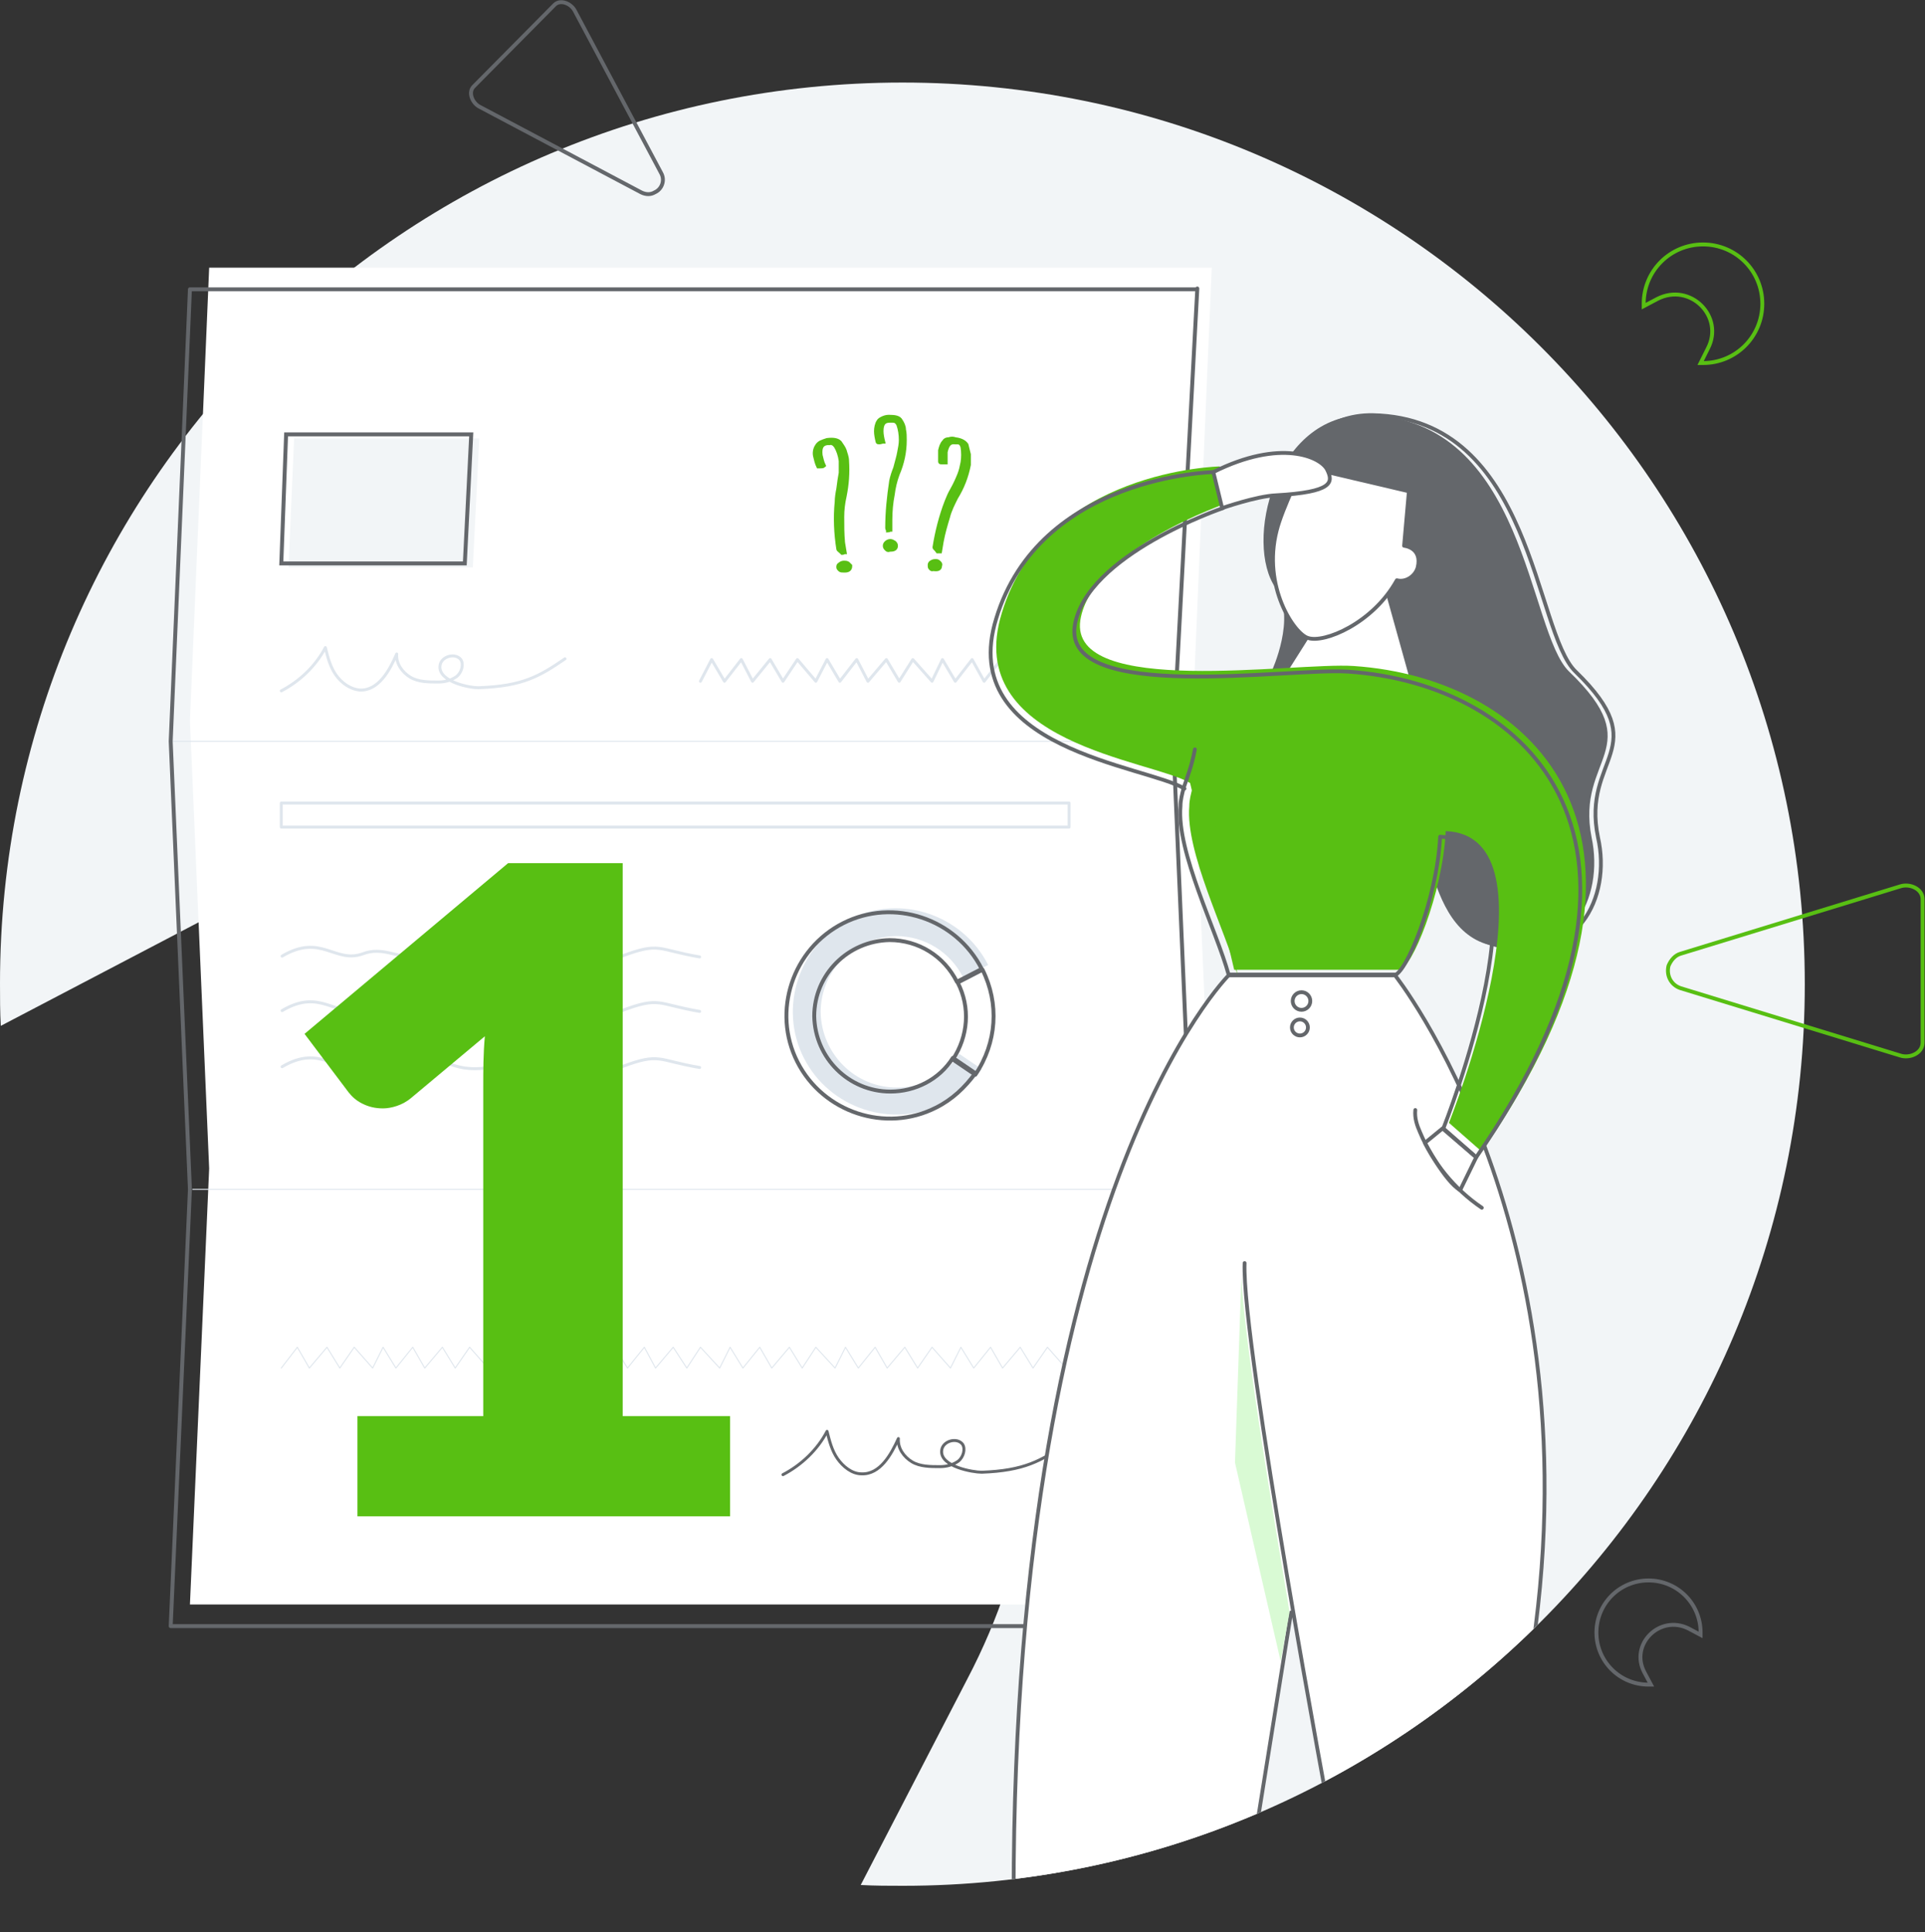
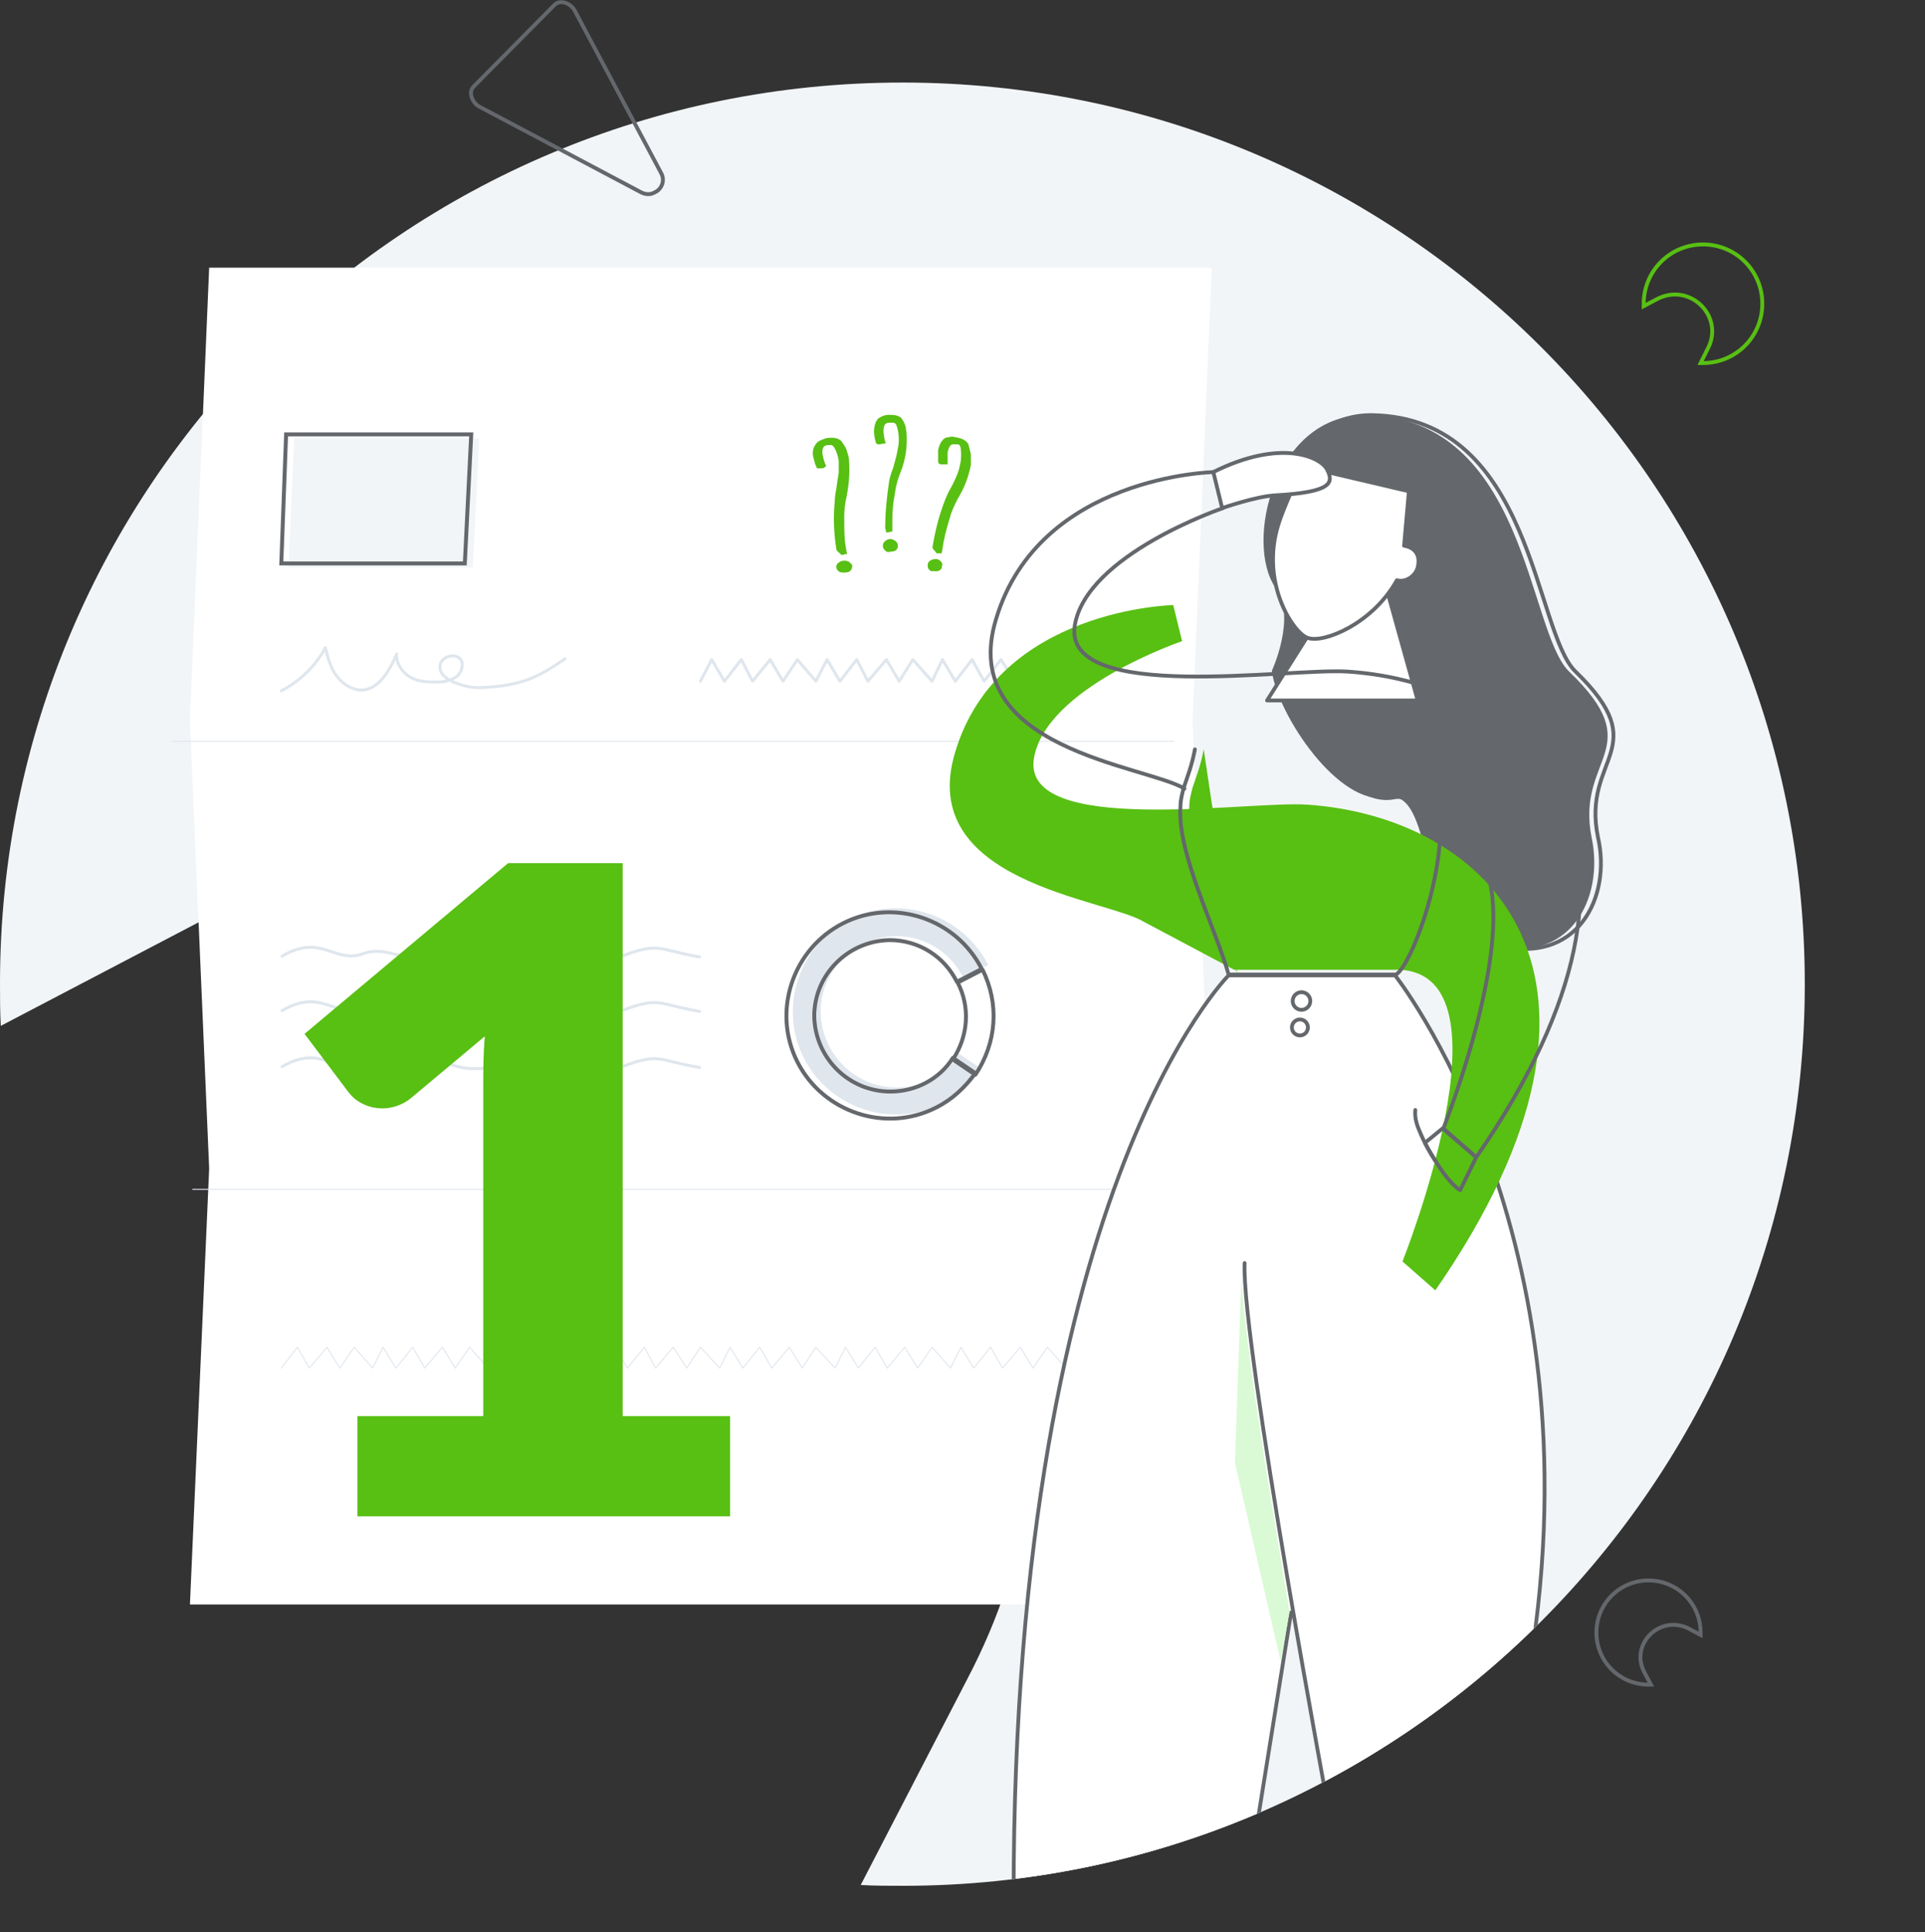
<svg xmlns="http://www.w3.org/2000/svg" xmlns:xlink="http://www.w3.org/1999/xlink" version="1.1" id="Livello_1" x="0px" y="0px" viewBox="0 0 240.2 241.1" style="enable-background:new 0 0 240.2 241.1;" xml:space="preserve">
  <rect x="0" y="0" width="240.2" height="241.1" fill="#333333" stroke="none" />
  <style type="text/css">
	.st0{fill:#F2F5F7;}
	.st1{fill:none;stroke:#64676B;stroke-width:0.486;stroke-miterlimit:10;}
	.st2{fill:none;stroke:#58BF13;stroke-width:0.486;stroke-miterlimit:10;}
	.st3{fill:#FFFFFF;}
	.st4{fill:none;stroke:#DFE6ED;stroke-width:0.122;stroke-miterlimit:10;}
	.st5{fill:none;stroke:#64676B;stroke-width:0.491;stroke-linecap:round;stroke-linejoin:round;}
	.st6{fill:none;stroke:#64676B;stroke-width:0.491;stroke-miterlimit:10;}
	.st7{fill:none;stroke:#DFE6ED;stroke-width:0.367;stroke-linecap:round;stroke-linejoin:round;}
	.st8{fill:none;stroke:#64676B;stroke-width:0.367;stroke-linecap:round;stroke-linejoin:round;}
	.st9{fill:none;stroke:#DFE6ED;stroke-width:0.37;stroke-linecap:round;stroke-linejoin:round;}
	.st10{fill:none;stroke:#DFE6ED;stroke-width:0.122;stroke-linecap:round;stroke-linejoin:round;}
	.st11{fill:#DFE6ED;}
	.st12{fill:none;stroke:#64676B;stroke-width:0.486;stroke-linecap:round;stroke-linejoin:round;}
	.st13{fill:#58BF13;stroke:#58BF13;stroke-width:0.486;stroke-miterlimit:10;}
	.st14{clip-path:url(#SVGID_00000064356061017260774740000010277484509575767211_);}
	.st15{fill:#64676B;}
	.st16{fill:none;stroke:#64676B;stroke-width:0.474;stroke-linecap:round;stroke-linejoin:round;}
	.st17{fill:#FFFFFF;stroke:#64676B;stroke-width:0.474;stroke-linecap:round;stroke-linejoin:round;}
	.st18{fill:#D9FAD4;}
	.st19{fill:#58BF13;}
</style>
  <g id="Livello_8">
    <path class="st0" d="M120.7,209.5c32-61-33.9-126.9-95-94.9L0.1,128C0,126.3,0,124.5,0,122.7C0,60.6,50.4,10.3,112.6,10.3   s112.6,50.3,112.6,112.5s-50.4,112.5-112.5,112.5c-1.8,0-3.5,0-5.3-0.1L120.7,209.5z" />
    <path class="st1" d="M80,24L59.8,13.3c-0.9-0.5-1.4-1.8-0.7-2.5L69.2,0.6c0.7-0.7,2-0.2,2.5,0.7l10.8,20.3c0.5,0.9,0.1,2-0.8,2.4   C81.2,24.3,80.6,24.3,80,24z" />
-     <path class="st2" d="M209.7,119l27.4-8.4c1.2-0.4,2.8,0.3,2.8,1.6v17.9c0,1.3-1.6,2-2.8,1.6l-27.4-8.4c-1.2-0.4-1.8-1.6-1.5-2.8   C208.5,119.8,209,119.2,209.7,119z" />
    <path class="st1" d="M210.7,203.2c-3.6-1.8-7.4,2-5.5,5.5l0.8,1.5c-0.1,0-0.2,0-0.3,0c-3.6,0-6.5-2.9-6.5-6.5s2.9-6.5,6.5-6.5   s6.5,2.9,6.5,6.5l0,0c0,0.1,0,0.2,0,0.3L210.7,203.2z" />
    <path class="st2" d="M213.1,43.5c2.1-4-2.2-8.3-6.3-6.2l-1.7,0.9c0-0.1,0-0.2,0-0.3c0-4.1,3.3-7.4,7.4-7.4c4.1,0,7.4,3.3,7.4,7.4   s-3.3,7.4-7.4,7.4l0,0c-0.1,0-0.2,0-0.3,0L213.1,43.5z" />
    <g>
      <polygon class="st3" points="148.8,200.2 23.7,200.2 26.1,145.8 23.7,89.9 26.1,33.4 151.2,33.4 148.8,89.9 151.2,145.8   " />
      <line class="st4" x1="21.4" y1="92.5" x2="146.5" y2="92.5" />
      <line class="st4" x1="24" y1="148.4" x2="149.1" y2="148.4" />
-       <polyline class="st5" points="149.4,36 146.4,92.5 148.8,148.4 146.4,202.9 21.3,202.9 23.7,148.4 21.3,92.5 23.7,36.1     149.4,36.1   " />
      <polygon class="st0" points="36.7,54.7 36,70.8 59,70.8 59.8,54.7   " />
      <polygon class="st6" points="35.7,54.2 35.1,70.3 58,70.3 58.8,54.2   " />
      <path class="st7" d="M35.1,86.2c2.3-1.2,4.3-3.1,5.5-5.4c0.3,1.2,0.6,2.4,1.3,3.4s1.8,1.8,3,1.9c2.3,0.1,3.7-2.4,4.6-4.5    c-0.1,1.2,0.7,2.3,1.7,2.9s2.3,0.6,3.5,0.6c0.8,0,1.6-0.2,2.3-0.7c0.6-0.5,0.9-1.5,0.5-2.1c-0.7-0.9-2.5-0.4-2.6,0.8    c-0.2,2,3.9,2.8,5,2.7c5.3-0.2,7.4-1.4,10.6-3.6" />
-       <path class="st8" d="M97.7,184c2.3-1.2,4.3-3.1,5.5-5.4c0.3,1.2,0.6,2.4,1.3,3.4s1.8,1.9,3,1.9c2.3,0.1,3.7-2.4,4.6-4.4    c-0.1,1.2,0.7,2.3,1.7,2.9c1,0.6,2.3,0.6,3.5,0.6c0.8,0,1.6-0.2,2.3-0.7c0.6-0.5,0.9-1.5,0.5-2.1c-0.7-0.9-2.5-0.4-2.6,0.8    c-0.2,2,3.9,2.7,5,2.7c5.3-0.2,7.4-1.4,10.6-3.6" />
-       <rect x="35.1" y="100.2" class="st7" width="98.3" height="3" />
      <polyline class="st7" points="130.7,85 128.3,82.3 126.6,85 124.9,82.3 122.8,85 121.3,82.3 119.2,85 117.6,82.3 116.3,85     113.9,82.3 112.2,85 110.6,82.3 108.3,85 106.9,82.3 104.8,85 103.2,82.3 101.8,85 99.5,82.3 97.7,85 96.1,82.3 93.9,85     92.5,82.3 90.4,85 88.8,82.3 87.4,85   " />
      <path class="st9" d="M87.3,119.4c-5.3-0.9-4.9-1.9-9.7-0.1c-1.9,0.2-3.7-1.2-6.1-0.3c-3.5,1.3-3-0.7-10.4,0.4    c-5.5,0.8-4.9-2-9.7-0.1c-1.9,0.2-3.7-1.2-6.1-0.3c-3.5,1.3-5.2-2.6-10.1,0.3" />
      <path class="st9" d="M87.3,126.2c-5.3-0.9-4.9-1.9-9.7-0.1c-1.9,0.2-3.7-1.2-6.1-0.3c-3.6,1.3-3-0.7-10.4,0.4    c-5.5,0.8-4.9-2-9.7-0.1c-1.9,0.2-3.7-1.2-6.1-0.3c-3.5,1.3-5.2-2.6-10.1,0.3" />
      <path class="st9" d="M87.3,133.2c-5.3-0.9-4.9-1.9-9.7-0.1c-1.9,0.2-3.7-1.2-6.1-0.3c-3.5,1.3-3-0.7-10.4,0.4    c-5.5,0.8-4.9-2-9.7-0.1c-1.9,0.2-3.7-1.2-6.1-0.3c-3.5,1.3-5.2-2.6-10.1,0.3" />
      <polyline class="st10" points="133,170.7 130.7,168.1 128.9,170.7 127.3,168.1 125.1,170.7 123.6,168.1 121.5,170.7 119.9,168.1     118.6,170.7 116.3,168.1 114.5,170.7 112.9,168.1 110.7,170.7 109.2,168.1 107.1,170.7 105.5,168.1 104.2,170.7 101.8,168.1     100.1,170.7 98.5,168.1 96.3,170.7 94.8,168.1 92.7,170.7 91.1,168.1 89.8,170.7 87.4,168.1 85.7,170.7 84,168.1 81.8,170.7     80.4,168.1 78.3,170.7 76.7,168.1 75.4,170.7 73,168.1 71.2,170.7 69.6,168.1 67.4,170.7 66,168.1 63.9,170.7 62.3,168.1     60.9,170.7 58.6,168.1 56.8,170.7 55.2,168.1 53,170.7 51.5,168.1 49.4,170.7 47.8,168.1 46.5,170.7 44.2,168.1 42.4,170.7     40.8,168.1 38.6,170.7 37.1,168.1 35.1,170.7   " />
      <path class="st11" d="M111.9,135.7c-5.2,0-9.4-4.2-9.5-9.4c0-5.2,4.2-9.4,9.4-9.5c3.6,0,6.8,2,8.4,5.2l3.1-1.6    c-3.2-6.3-11-8.9-17.3-5.7c-6.3,3.2-8.9,11-5.7,17.3c3.2,6.3,11,8.9,17.3,5.7c2-1,3.6-2.5,4.9-4.3l-2.8-1.9    C118,134.2,115.1,135.7,111.9,135.7z" />
      <path class="st12" d="M111.1,136.2c-5.2,0-9.4-4.2-9.5-9.4c0-5.2,4.2-9.4,9.4-9.5c3.6,0,6.8,2,8.4,5.2l3.1-1.6    c-3.2-6.3-11-8.9-17.3-5.7c-6.3,3.2-8.9,11-5.7,17.3c3.2,6.3,11,8.9,17.3,5.7c2-1,3.6-2.5,4.9-4.3l-2.8-1.9    C117.2,134.7,114.2,136.2,111.1,136.2z" />
      <path class="st12" d="M122.6,121l-3.1,1.6c1.6,3.1,1.3,6.7-0.6,9.6l2.8,1.9C124.4,130.1,124.7,125.2,122.6,121L122.6,121z" />
      <path class="st13" d="M104.6,68.5c-0.3-1.9-0.4-3.9-0.2-5.9c0-0.5,0.1-1.1,0.2-1.6c0.1-0.8,0.2-1.5,0.3-2c0-0.5,0-1,0-1.5    c-0.1-0.7-0.3-1.3-0.6-1.8c-0.2-0.3-0.5-0.5-0.8-0.4h-0.3c-0.7,0.1-0.9,0.6-0.8,1.5c0.1,0.4,0.2,0.9,0.4,1.3    c-0.1,0.1-0.3,0.1-0.5,0.1c-0.1,0-0.2,0-0.2,0c-0.2-0.4-0.3-0.9-0.4-1.3c-0.1-0.4,0-0.9,0.2-1.2c0.1-0.2,0.3-0.4,0.5-0.5    s0.5-0.2,0.8-0.3c0.8-0.1,1.3,0,1.6,0.3c0.2,0.3,0.5,0.7,0.6,1c0.1,0.4,0.3,0.8,0.3,1.3c0.1,1.5,0,2.9-0.3,4.4    c-0.2,0.9-0.3,1.7-0.3,2.6c0,1.1,0,2.1,0.1,3.2l0.2,1.2l0,0c-0.1,0-0.2,0.1-0.3,0.1C104.8,68.7,104.6,68.6,104.6,68.5z     M104.8,71.1c-0.1-0.1-0.2-0.2-0.2-0.3c0-0.2,0-0.3,0.2-0.4c0.1-0.1,0.3-0.2,0.5-0.2s0.3,0,0.5,0.1c0.1,0.1,0.2,0.2,0.3,0.3    c0,0.4-0.2,0.6-0.7,0.6C105.1,71.2,104.9,71.2,104.8,71.1z" />
      <path class="st13" d="M110.7,65.9c0-2,0.2-3.9,0.5-5.9c0.1-0.5,0.3-1.1,0.5-1.6c0.2-0.8,0.4-1.4,0.5-2c0.1-0.5,0.2-1,0.2-1.5    c0-0.7-0.1-1.3-0.3-1.9c-0.2-0.4-0.4-0.5-0.7-0.5H111c-0.7,0-1,0.4-1,1.3c0,0.4,0.1,0.9,0.2,1.3c-0.1,0-0.3,0.1-0.5,0.1    c-0.1,0-0.2,0-0.2-0.1c-0.1-0.4-0.2-0.9-0.2-1.3c0-0.4,0.1-0.9,0.3-1.2c0.1-0.2,0.3-0.3,0.5-0.4c0.2-0.1,0.5-0.2,0.8-0.2    c0.8,0,1.3,0.1,1.5,0.5c0.2,0.3,0.4,0.7,0.4,1.1c0.1,0.4,0.1,0.9,0.1,1.3c0,1.5-0.3,2.9-0.9,4.3c-0.3,0.8-0.5,1.7-0.6,2.5    c-0.2,1-0.3,2.1-0.3,3.2v1.2l0,0c-0.1,0-0.2,0.1-0.3,0.1C110.8,66.1,110.7,66,110.7,65.9z M110.6,68.5c-0.1-0.1-0.2-0.2-0.2-0.4    c0-0.2,0.1-0.3,0.2-0.4s0.3-0.2,0.5-0.2s0.3,0.1,0.5,0.2c0.1,0.1,0.2,0.2,0.2,0.4c0,0.4-0.3,0.5-0.8,0.5    C110.8,68.7,110.7,68.6,110.6,68.5z" />
      <path class="st13" d="M116.6,68.3c0.3-1.9,0.8-3.9,1.5-5.7c0.2-0.5,0.4-1,0.7-1.5c0.4-0.7,0.7-1.4,0.9-1.9c0.2-0.5,0.3-1,0.4-1.5    c0.1-0.6,0.1-1.3,0-1.9c-0.1-0.4-0.3-0.6-0.6-0.6h-0.3c-0.7-0.1-1,0.3-1.2,1.2c0,0.4,0,0.9,0,1.3c-0.2,0-0.3,0-0.5,0    c-0.1,0-0.2,0-0.2-0.1c0-0.4,0-0.9,0-1.4c0.1-0.4,0.2-0.8,0.5-1.1c0.1-0.2,0.3-0.3,0.6-0.3c0.3-0.1,0.5-0.1,0.8,0    c0.8,0.1,1.2,0.4,1.4,0.7c0.1,0.4,0.2,0.8,0.3,1.2c0,0.4,0,0.9,0,1.3c-0.3,1.5-0.8,2.8-1.6,4.1c-0.4,0.8-0.8,1.6-1,2.4    c-0.3,1-0.6,2-0.8,3.1l-0.2,1.2l0,0c-0.1,0-0.2,0-0.3,0C116.8,68.5,116.6,68.4,116.6,68.3z M116.1,70.9c-0.1-0.1-0.1-0.2-0.1-0.4    c0-0.2,0.1-0.3,0.3-0.4c0.2-0.1,0.3-0.1,0.5-0.1s0.3,0.1,0.4,0.2s0.2,0.2,0.1,0.4c0,0.4-0.3,0.5-0.9,0.4    C116.3,71.1,116.2,71,116.1,70.9L116.1,70.9z" />
    </g>
    <g>
      <g>
        <g>
          <defs>
            <path id="SVGID_1_" d="M120.7,209.5c32-61-33.9-126.9-95-94.9L0.1,128C0,126.3,0,124.5,0,122.7C0,60.6,50.4,10.3,112.6,10.3       s112.6,50.3,112.6,112.5s-50.4,112.5-112.5,112.5c-1.8,0-3.5,0-5.3-0.1L120.7,209.5z" />
          </defs>
          <clipPath id="SVGID_00000106124000271053924650000017179970540623099041_">
            <use xlink:href="#SVGID_1_" style="overflow:visible;" />
          </clipPath>
          <g style="clip-path:url(#SVGID_00000106124000271053924650000017179970540623099041_);">
            <path class="st15" d="M195.8,83.8c-5.2-5-5.3-31.6-25.3-32c-11.5-0.2-15.3,16-11.3,21.6c2.6,3.6-0.5,10.3-0.5,10.3       c0.7,5.5,8.4,17,14.4,15.8s3.4,15.9,12.7,18.4c10.2,2.7,14.4-5.9,12.8-13.4C196.6,94.4,205.9,93.5,195.8,83.8z" />
            <path class="st16" d="M196.6,83.8c-5.2-5-5.3-31.6-25.3-32c-11.5-0.2-15.3,16-11.3,21.6c2.6,3.6-0.5,10.3-0.5,10.3       c0.7,5.5,8.4,17,14.4,15.8s3.4,15.9,12.7,18.4c10.2,2.7,14.5-5.9,12.8-13.4C197.3,94.4,206.6,93.5,196.6,83.8z" />
            <path class="st17" d="M161.1,201.2l-4.7,29.3l-29.9,10.4c-0.9-92.1,26.9-119.3,26.9-119.3H174c0,0,25.7,32.1,16.9,86.3       l-24.8,19.7c0,0-11.2-60-10.8-70" />
            <path class="st18" d="M154.9,159.2l-0.8,23.3l5.7,24.8l1.1-6.1C161,201.1,155.3,169.4,154.9,159.2z" />
            <path class="st16" d="M176.6,138.5c-0.1,1,0.2,1.9,0.6,2.8c1.6,3.8,4.3,7.1,7.7,9.4" />
            <polygon class="st17" points="158.1,87.4 176.9,87.4 173,73.4 166.7,73.8      " />
-             <path class="st19" d="M154,121h20.6c1.5,0,5.4-9.4,5.8-17.3c14.7,0.6,0.4,36.4,0.4,36.4l4.1,3.6c27.3-39.4,6.5-59.1-16-60.6       c-7.4-0.5-35.5,4-34.1-5.7c1.4-8.9,18.5-14.7,18.5-14.7l-1.1-4.5c0,0-21.8,0.4-27.2,18.3c-5,16.3,18.7,18.3,23.5,21.2" />
+             <path class="st19" d="M154,121h20.6c14.7,0.6,0.4,36.4,0.4,36.4l4.1,3.6c27.3-39.4,6.5-59.1-16-60.6       c-7.4-0.5-35.5,4-34.1-5.7c1.4-8.9,18.5-14.7,18.5-14.7l-1.1-4.5c0,0-21.8,0.4-27.2,18.3c-5,16.3,18.7,18.3,23.5,21.2" />
            <path class="st19" d="M150.2,93.5c-0.4,2.1-0.9,3.3-1.4,4.8c-0.2,0.8-0.4,1.5-0.4,2.3c-0.5,5.7,4.5,15.5,6,21" />
            <path class="st16" d="M153.3,121.7h20.6c1.5,0,5.4-9.4,5.8-17.3c14.7,0.6,0.4,36.4,0.4,36.4l4.1,3.6       c27.3-39.4,6.5-59.1-16-60.6c-7.4-0.5-35.5,4-34.1-5.7c1.4-8.9,18.5-14.7,18.5-14.7l-1.1-4.5c0,0-21.8,0.4-27.2,18.3       c-5,16.3,18.7,18.3,23.5,21.2" />
            <path class="st16" d="M149.1,93.5c-0.4,2.1-0.9,3.3-1.4,4.8c-0.2,0.8-0.4,1.5-0.4,2.3c-0.5,5.7,4.5,15.5,6,21" />
            <circle class="st16" cx="162.4" cy="124.9" r="1.1" />
            <circle class="st16" cx="162.2" cy="128.2" r="1" />
            <path class="st16" d="M180,140.8l-2.2,1.8c0,0,2.5,4.8,4.4,5.9l2-4.1L180,140.8z" />
            <path class="st17" d="M175.2,68.1l0.6-6.8l-13.2-3.1c0,0-2.6,5.2-3.3,8c-1.8,7,2.2,12.9,3.9,13.4c2,0.7,8.1-1.8,11.1-7.2       c1.1,0.3,2.3-0.5,2.6-1.6C177.5,68.3,175.2,68.1,175.2,68.1z" />
            <path class="st17" d="M151.4,58.9l1.1,4.5c0,0,4.3-1.5,6.7-1.6c7.1-0.4,7.2-1.6,6.4-3.2C164.8,57,159.8,54.7,151.4,58.9z" />
          </g>
        </g>
      </g>
    </g>
  </g>
  <g>
    <path class="st19" d="M44.6,176.7h15.7v-41.1c0-2,0-4.1,0.2-6.3l-9.2,7.7c-0.6,0.5-1.2,0.8-1.8,1s-1.2,0.3-1.7,0.3   c-1,0-1.8-0.2-2.6-0.6c-0.8-0.4-1.3-0.9-1.7-1.4L38,129l25.4-21.3h14.3v69h13.4v12.5H44.6V176.7z" />
  </g>
</svg>